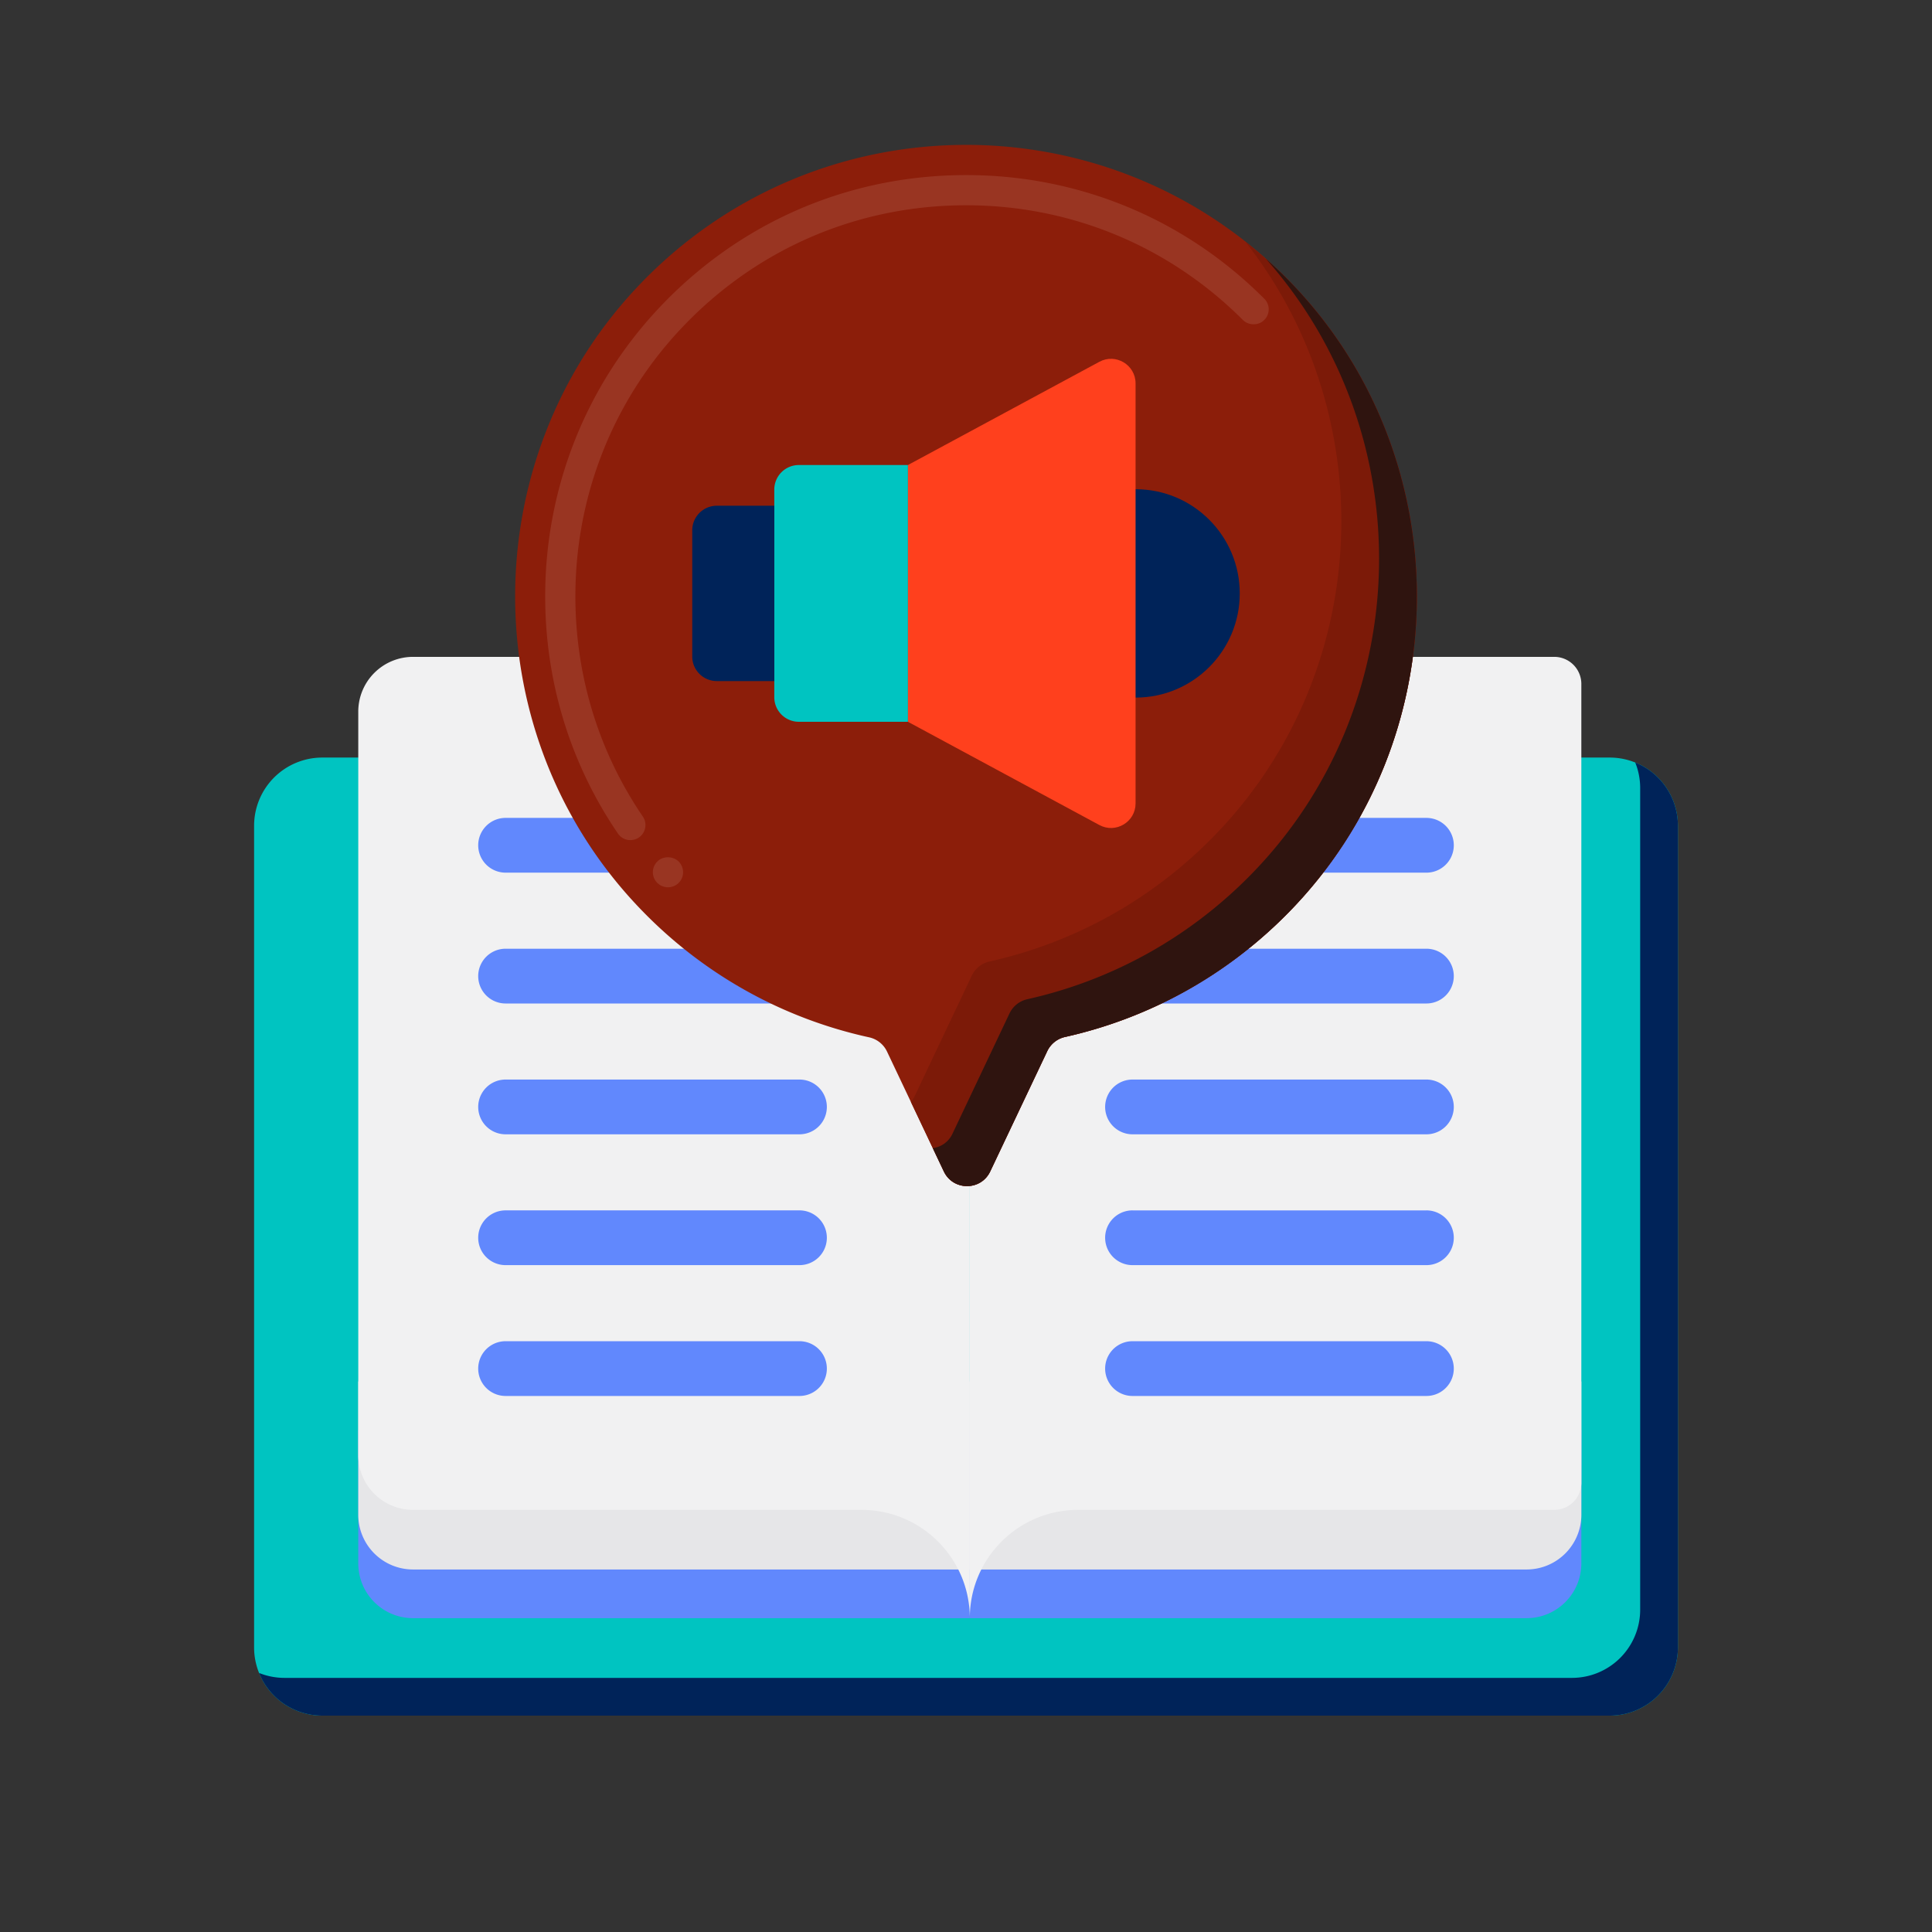
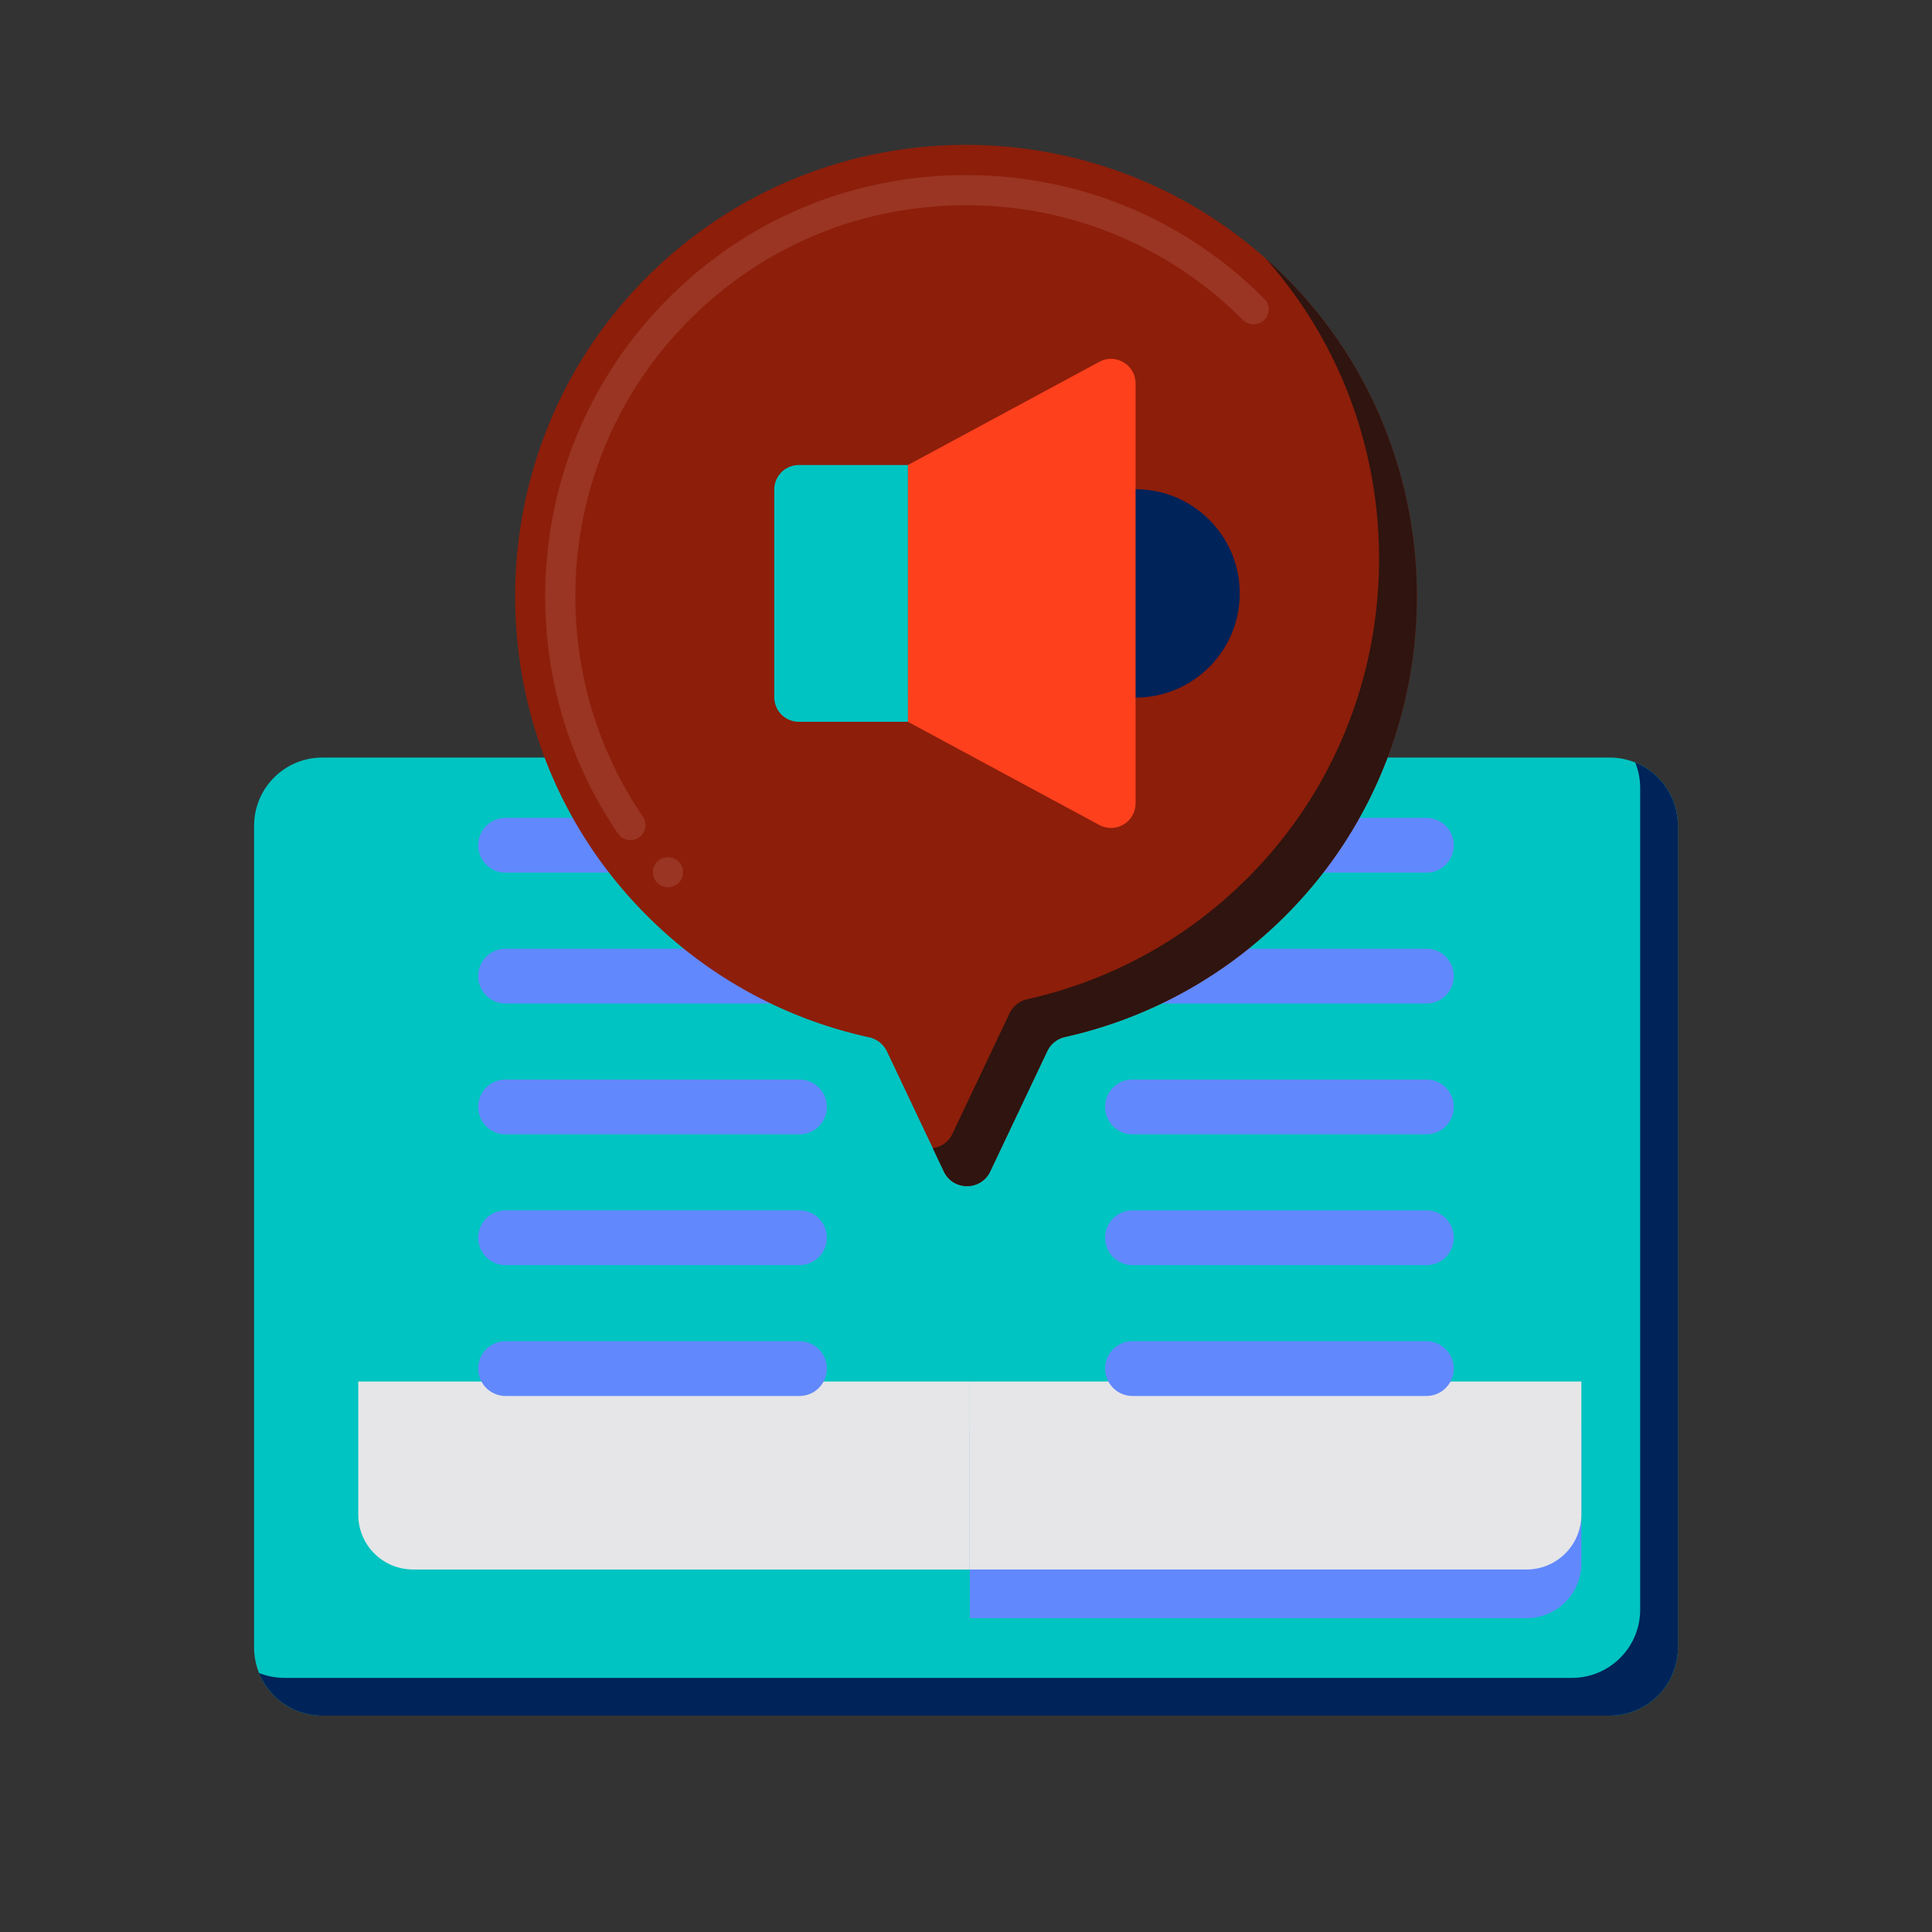
<svg xmlns="http://www.w3.org/2000/svg" viewBox="0 0 256 256" id="TextToSpeech">
  <rect x="0" y="0" width="256" height="256" fill="#333333" stroke="none" />
  <path fill="#00c4c1" d="M213.293 227.328H42.707a9.037 9.037 0 0 1-9.038-9.038V109.419a9.038 9.038 0 0 1 9.038-9.038h170.586a9.038 9.038 0 0 1 9.038 9.038V218.29a9.039 9.039 0 0 1-9.038 9.038z" class="colorffa91a svgShape" />
  <path fill="#002359" d="M216.676 101.036a9.015 9.015 0 0 1 .655 3.383V213.29a9.038 9.038 0 0 1-9.038 9.038H37.707a9.015 9.015 0 0 1-3.383-.655 9.041 9.041 0 0 0 8.383 5.655h170.586a9.037 9.037 0 0 0 9.038-9.038V109.419a9.041 9.041 0 0 0-5.655-8.383z" class="coloref7816 svgShape" />
-   <path fill="#6188fd" d="M128.504 214.416H54.729a7.257 7.257 0 0 1-7.257-7.257v-17.65h81.032v24.907z" class="colord1d3d4 svgShape" />
  <path fill="#e6e6e8" d="M128.504 207.965H54.729a7.257 7.257 0 0 1-7.257-7.257v-17.65h81.032v24.907z" class="colore6e7e8 svgShape" />
  <path fill="#6188fd" d="M128.504 214.416h73.776a7.258 7.258 0 0 0 7.257-7.257v-17.65h-81.032v24.907z" class="colord1d3d4 svgShape" />
  <path fill="#e6e6e8" d="M128.504 207.965h73.776a7.258 7.258 0 0 0 7.257-7.257v-17.65h-81.032v24.907z" class="colore6e7e8 svgShape" />
-   <path fill="#f1f1f2" d="M114.151 87.037H54.729a7.257 7.257 0 0 0-7.257 7.257v98.513a7.257 7.257 0 0 0 7.257 7.257h59.423c7.927 0 14.353 6.426 14.353 14.352V101.39c-.001-7.927-6.427-14.353-14.354-14.353z" class="colorf1f2f2 svgShape" />
-   <path fill="#f1f1f2" d="M205.948 87.037h-63.091c-7.927 0-14.353 6.426-14.353 14.352V214.415c0-7.927 6.426-14.352 14.353-14.352h63.091a3.588 3.588 0 0 0 3.588-3.588V90.625a3.588 3.588 0 0 0-3.588-3.588z" class="colorf1f2f2 svgShape" />
  <path fill="#6188fd" d="M109.563 129.339a3.628 3.628 0 0 1-3.628 3.628H66.993a3.628 3.628 0 0 1 0-7.256h38.942a3.628 3.628 0 0 1 3.628 3.628zm-3.629 13.707H66.993a3.628 3.628 0 0 0 0 7.256h38.942a3.628 3.628 0 1 0-.001-7.256zm0 17.335H66.993a3.628 3.628 0 0 0 0 7.256h38.942a3.628 3.628 0 1 0-.001-7.256zm0 17.336H66.993a3.628 3.628 0 1 0 0 7.256h38.942a3.628 3.628 0 1 0-.001-7.256zm44.132-62.085h38.942a3.628 3.628 0 0 0 0-7.256h-38.942a3.628 3.628 0 0 0 0 7.256zm38.941 10.079h-38.942a3.628 3.628 0 1 0 0 7.256h38.942a3.628 3.628 0 0 0 0-7.256zm-83.073-17.336H66.993a3.628 3.628 0 0 0 0 7.256h38.942a3.628 3.628 0 1 0-.001-7.256zm83.073 34.671h-38.942a3.628 3.628 0 0 0 0 7.256h38.942a3.628 3.628 0 1 0 0-7.256zm0 17.335h-38.942a3.628 3.628 0 0 0 0 7.256h38.942a3.628 3.628 0 0 0 0-7.256zm0 17.336h-38.942a3.628 3.628 0 1 0 0 7.256h38.942a3.628 3.628 0 0 0 0-7.256z" class="colord1d3d4 svgShape" />
  <path fill="#8c1e0a" d="M141.145 137.398c10.845-2.427 21.145-7.901 29.532-16.426 22.879-23.254 22.731-61.14-.321-84.223-23.848-23.88-62.849-23.393-86.078 1.462-21.292 22.782-21.368 58.572-.169 81.44 8.664 9.346 19.548 15.275 31.03 17.795a3.438 3.438 0 0 1 2.386 1.871l7.54 15.905c1.228 2.591 4.915 2.591 6.143 0l7.565-15.957a3.436 3.436 0 0 1 2.372-1.867z" class="color8c3f0a svgShape" />
  <path fill="#993522" d="M88.51 117.569a2.01 2.01 0 0 1-1.47-.64c-.36-.39-.55-.899-.53-1.43.02-.54.25-1.03.64-1.391.78-.729 2.1-.67 2.83.101v.01a1.993 1.993 0 0 1-1.47 3.35zm-4.98-6.25c-.66 0-1.28-.319-1.65-.869-6.31-9.261-9.64-20.12-9.64-31.431 0-14.239 5.32-27.76 14.96-38.08C97.89 29.5 112.38 23.2 128 23.2h.04c14.92 0 28.939 5.81 39.479 16.38.38.37.59.88.59 1.41 0 .529-.21 1.04-.59 1.409-.75.761-2.069.761-2.83 0-9.79-9.8-22.81-15.199-36.669-15.199-14.51 0-27.97 5.85-37.9 16.47-8.95 9.58-13.88 22.13-13.88 35.35 0 10.5 3.09 20.59 8.94 29.181.3.439.41.97.31 1.489-.1.53-.39.98-.84 1.29-.33.22-.72.339-1.12.339z" class="color995222 svgShape" />
-   <path fill="#7c1a08" d="M170.356 36.749a60.488 60.488 0 0 0-5.359-4.746c18.297 23.257 16.9 57.402-4.32 78.969-8.387 8.524-18.687 13.999-29.532 16.426a3.437 3.437 0 0 0-2.372 1.868l-7.565 15.957c-.14.296-.316.554-.513.782l4.37 9.218c1.228 2.591 4.915 2.591 6.143 0l7.565-15.957a3.437 3.437 0 0 1 2.372-1.868c10.845-2.427 21.145-7.901 29.532-16.426 22.879-23.254 22.73-61.14-.321-84.223z" class="color7c3108 svgShape" />
  <path fill="#2f140f" d="M170.356 36.749a60.409 60.409 0 0 0-2.62-2.459c20.644 23.242 20 59.261-2.059 81.682-8.387 8.524-18.687 13.999-29.532 16.426a3.437 3.437 0 0 0-2.372 1.868l-7.565 15.957a3.342 3.342 0 0 1-2.607 1.912l1.464 3.088c1.228 2.591 4.915 2.591 6.143 0l7.565-15.957a3.437 3.437 0 0 1 2.372-1.868c10.845-2.427 21.145-7.901 29.532-16.426 22.879-23.254 22.73-61.14-.321-84.223z" class="color6d2e03 svgShape" />
  <circle cx="150.468" cy="78.629" r="13.806" fill="#002359" class="coloref7816 svgShape" />
  <path fill="#ff401d" d="m145.671 109.32-25.366-13.68V61.619l25.366-13.68c2.168-1.169 4.798.401 4.798 2.864v55.654c-.001 2.462-2.631 4.032-4.798 2.863z" class="colorffc91d svgShape" />
  <path fill="#00c4c1" d="M105.85 95.64h14.455V61.619H105.85a3.253 3.253 0 0 0-3.253 3.253v27.514a3.253 3.253 0 0 0 3.253 3.254z" class="colorffa91a svgShape" />
-   <path fill="#002359" d="M94.979 90.246h7.617V67.013h-7.617a3.253 3.253 0 0 0-3.253 3.253v16.727a3.253 3.253 0 0 0 3.253 3.253z" class="coloref7816 svgShape" />
</svg>